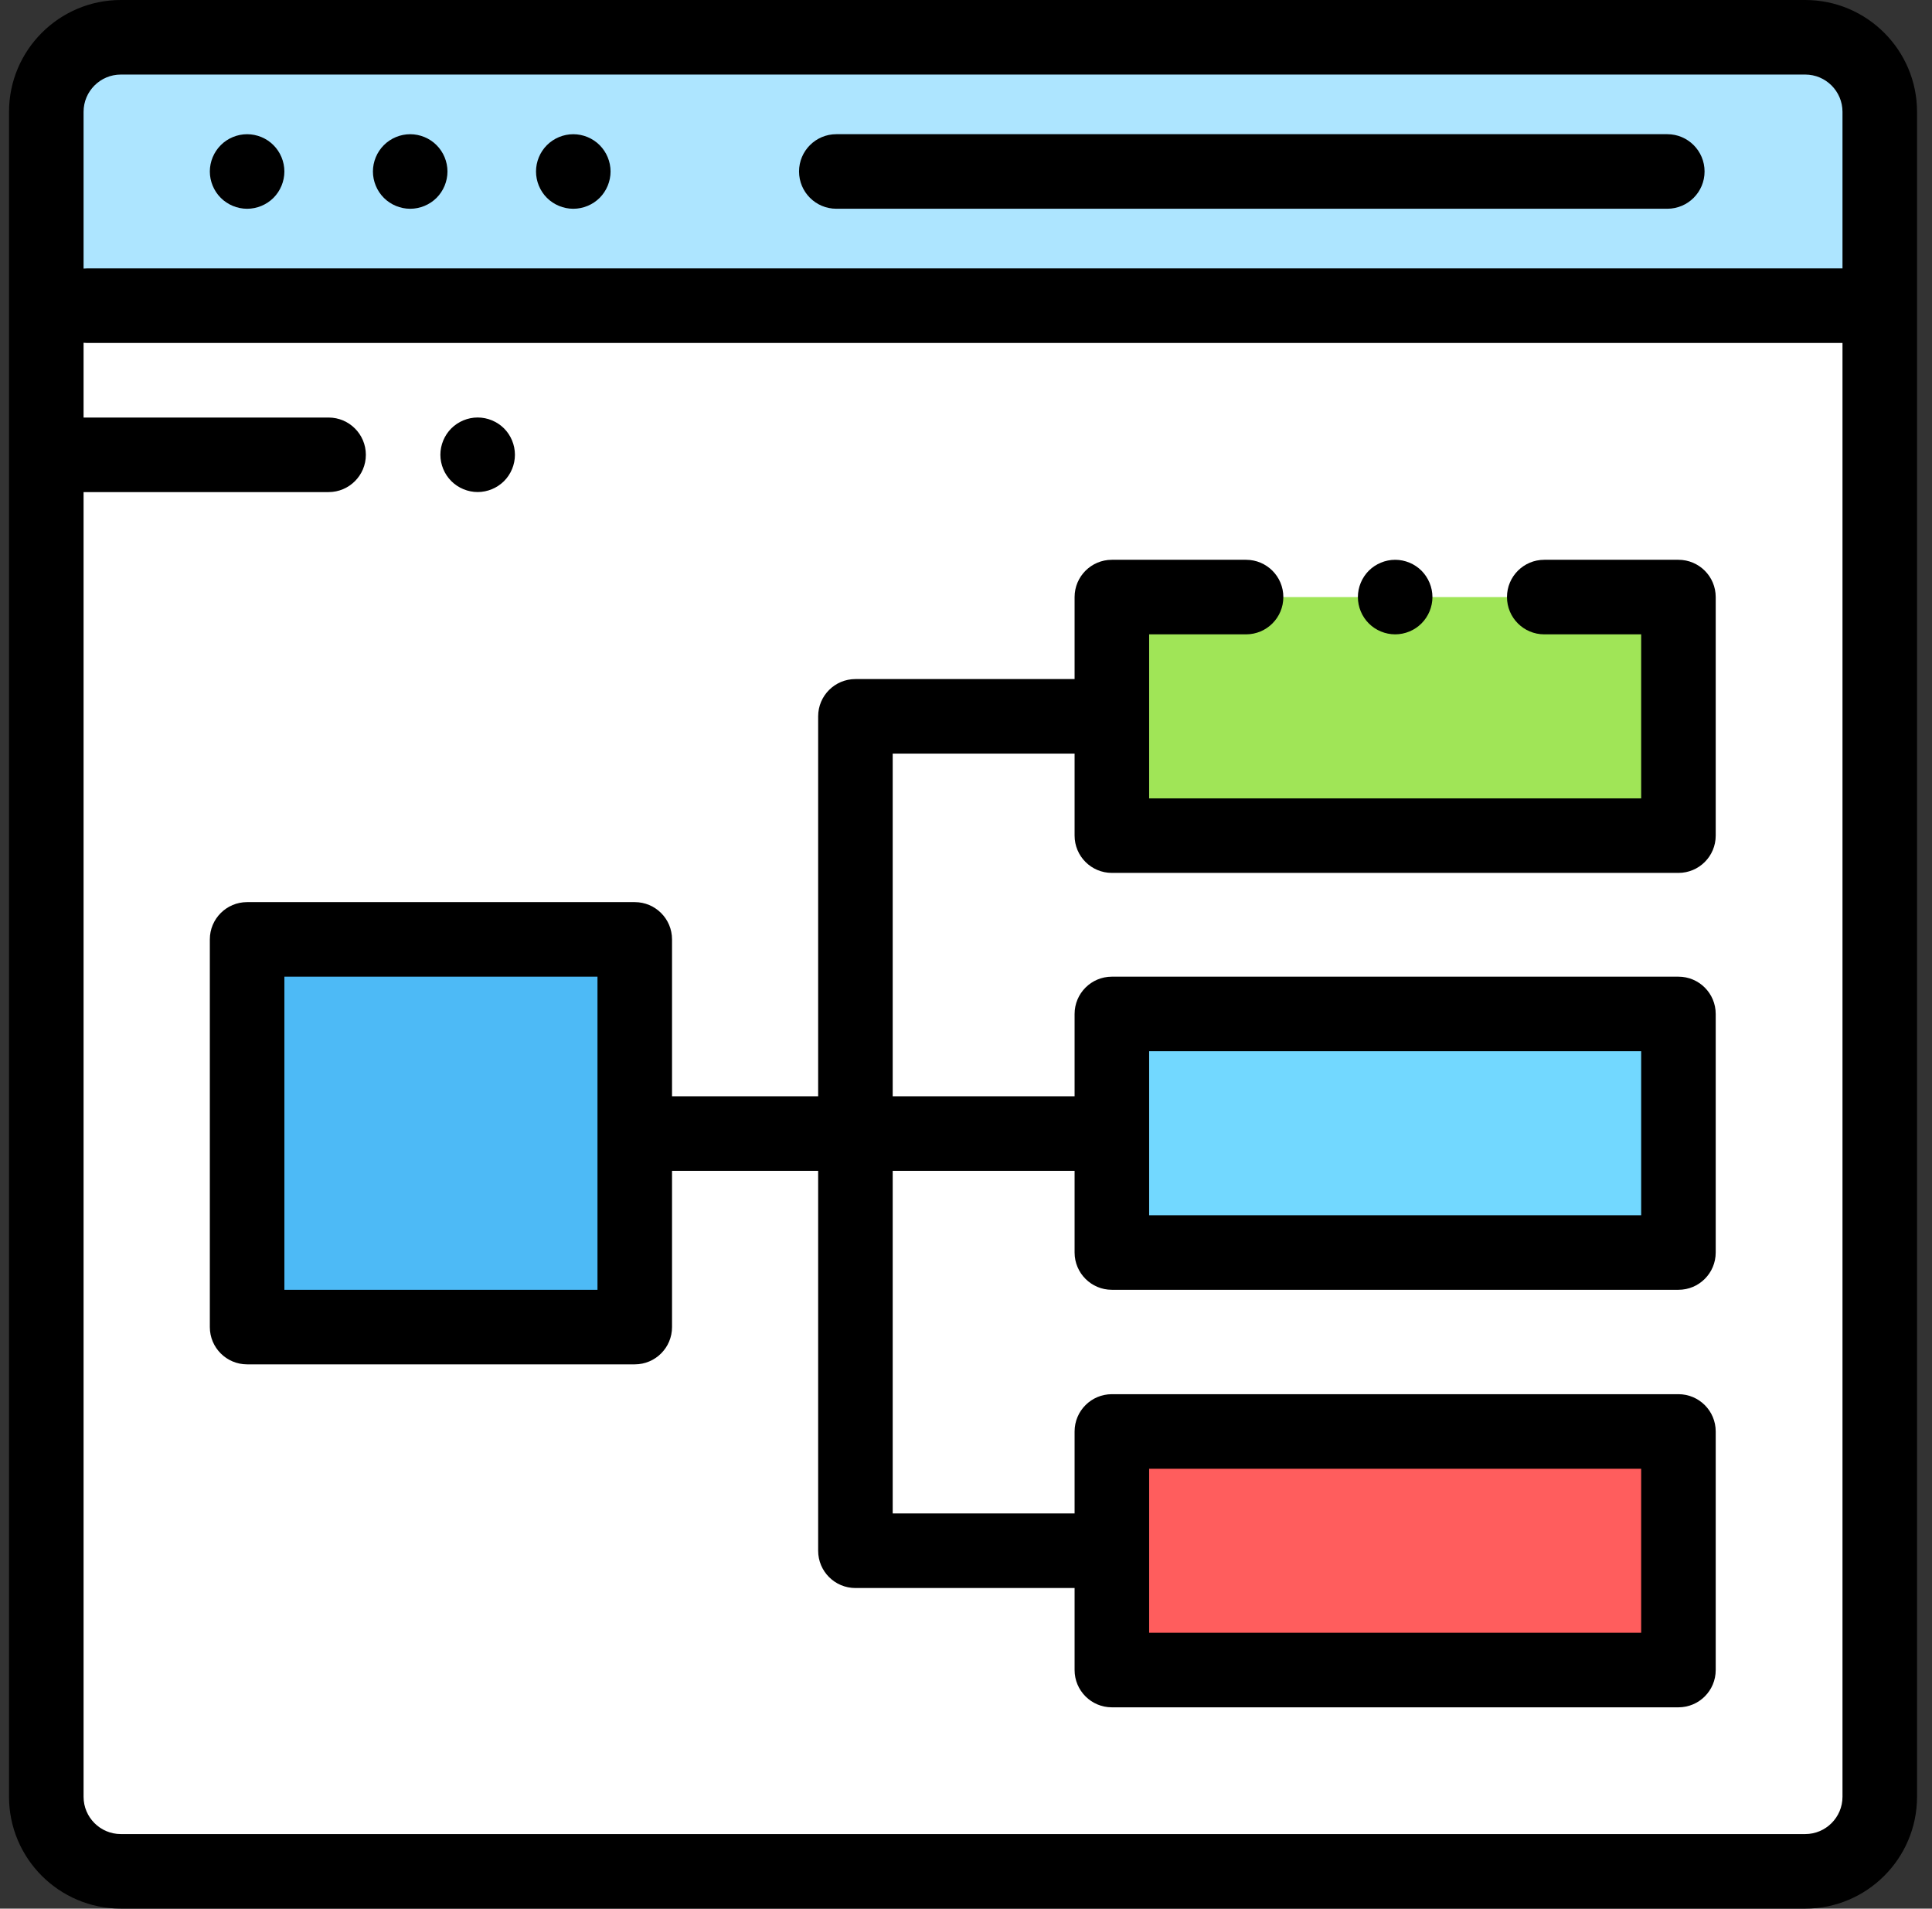
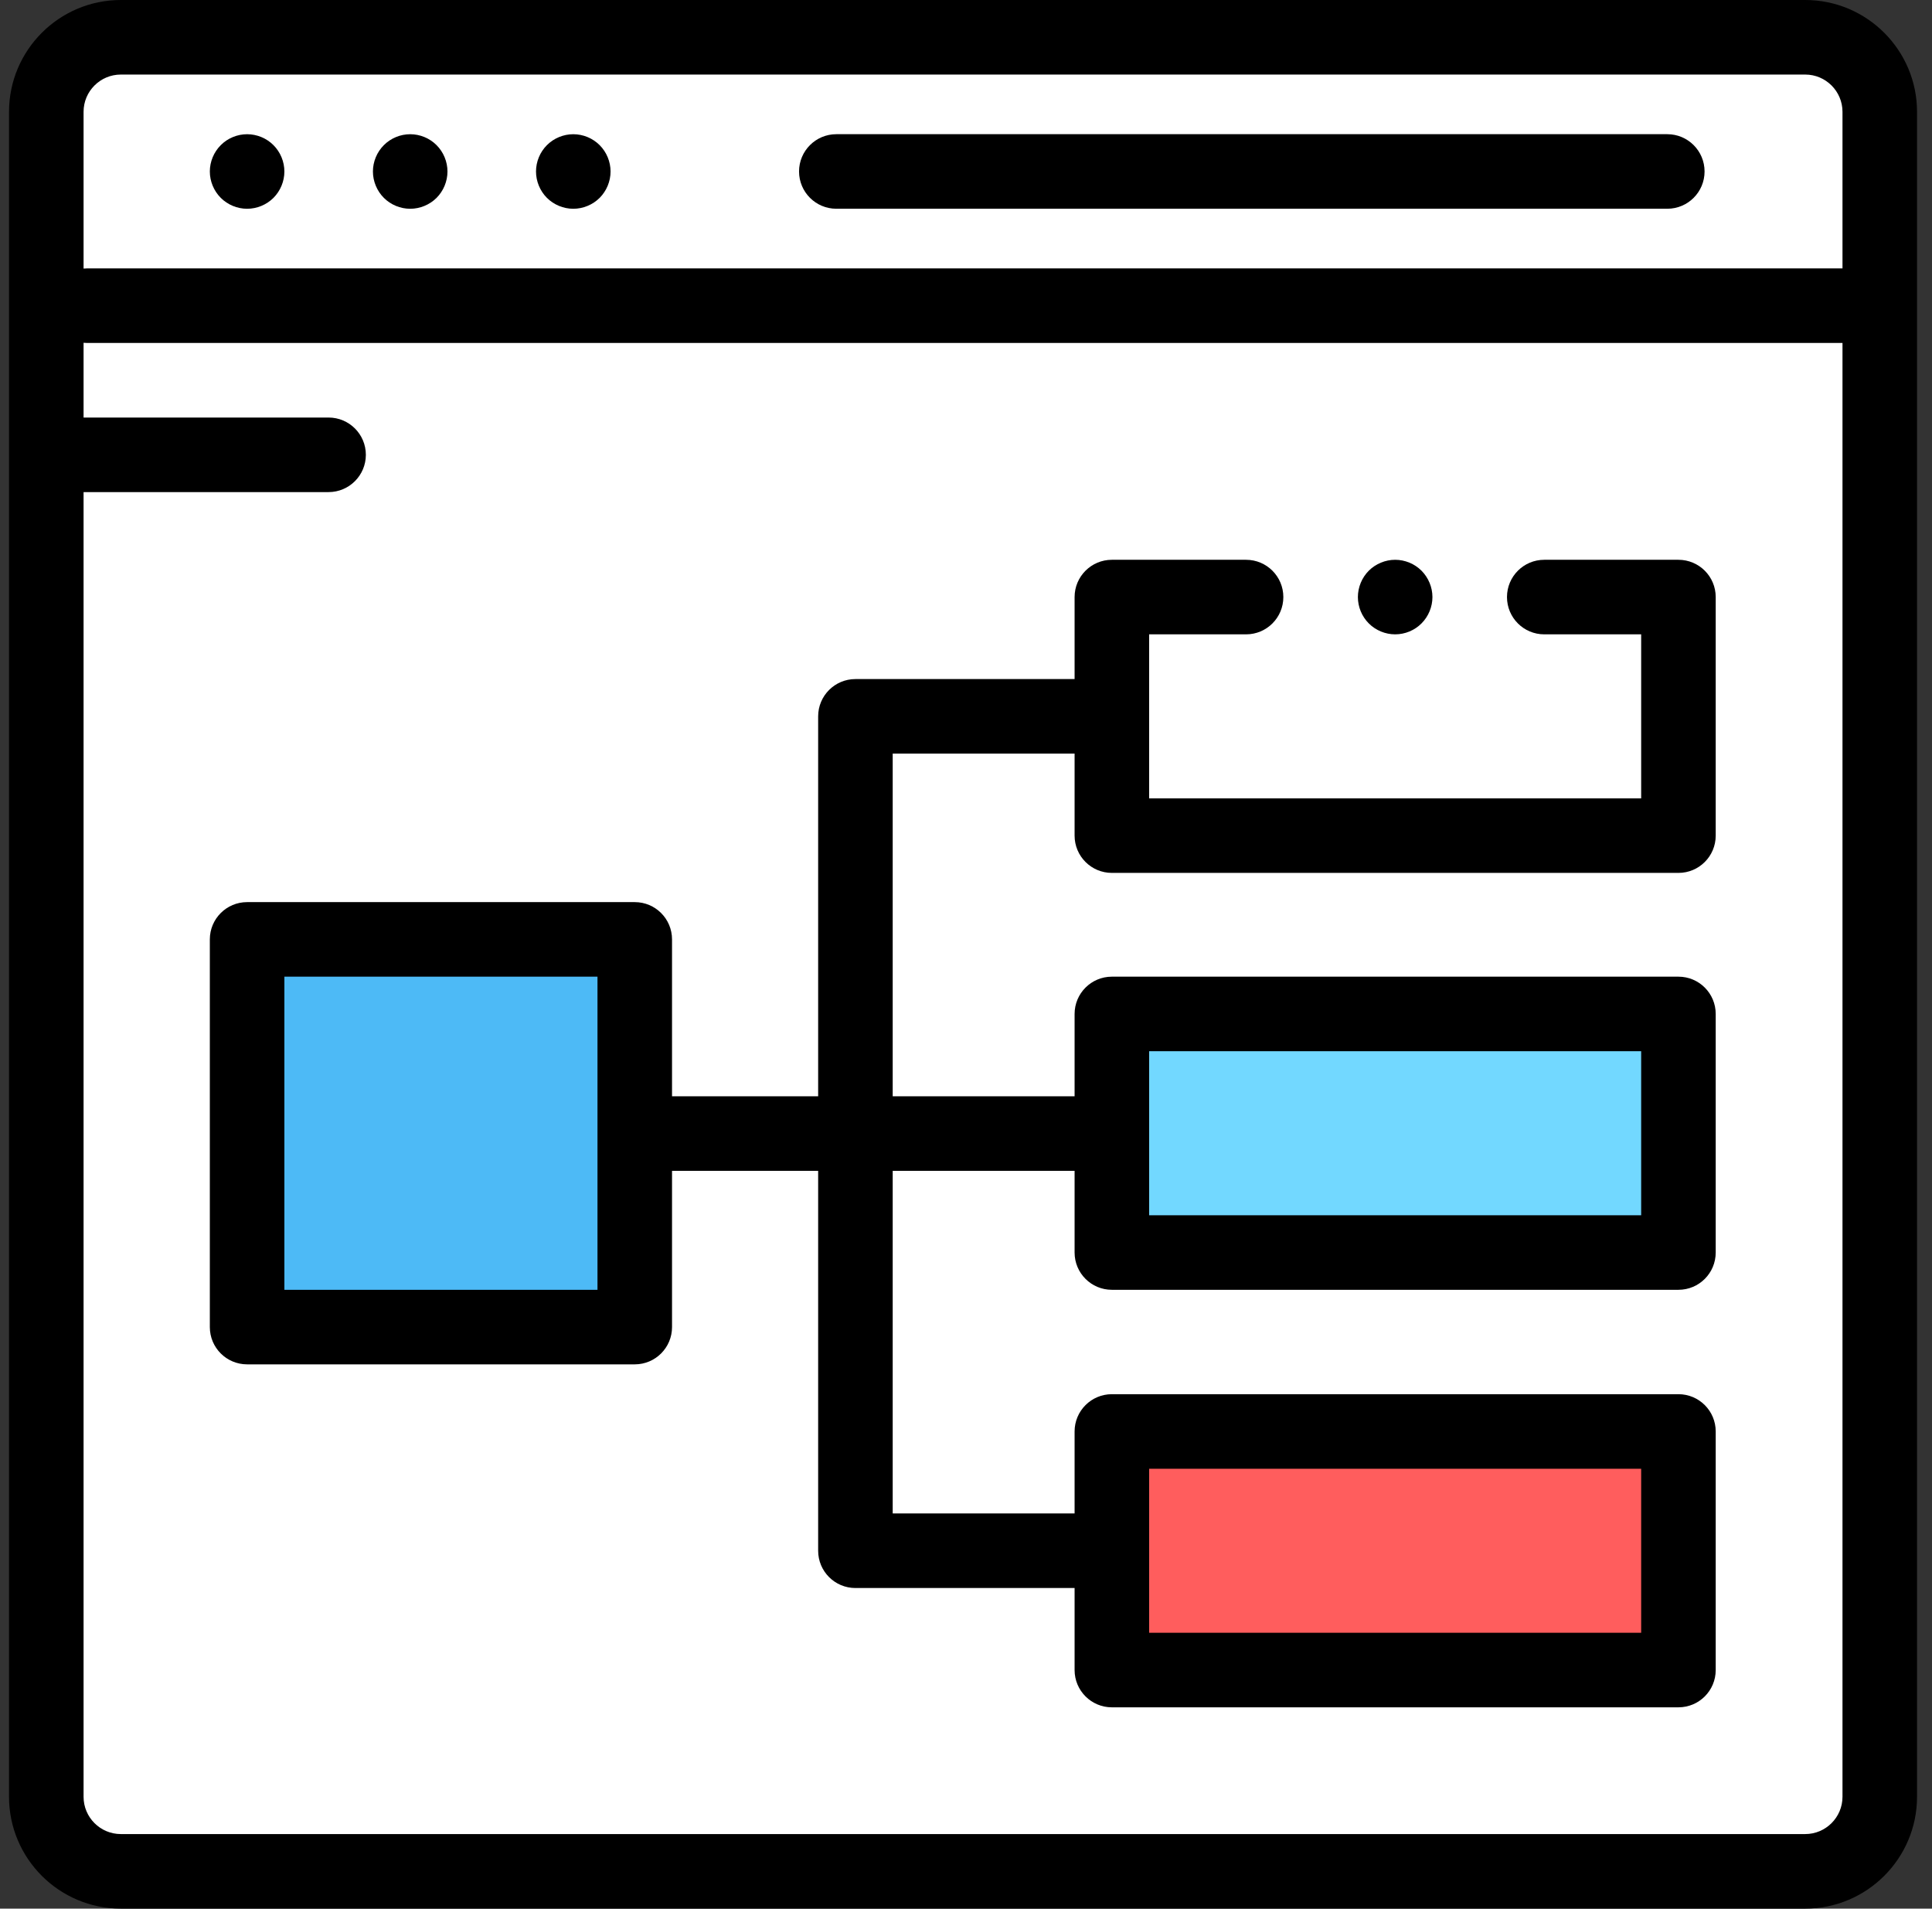
<svg xmlns="http://www.w3.org/2000/svg" width="82" height="81" viewBox="0 0 82 81" fill="none">
  <rect x="0" y="0" width="82" height="81" fill="#333333" stroke="none" />
  <g clip-path="url(#clip0_997_150018)">
    <path d="M65.546 1.582L7.02 1.602C4.224 1.602 1.957 3.869 1.957 6.665V76.274C1.957 78.021 3.374 79.438 5.121 79.438H76.611C78.359 79.438 79.775 78.021 79.775 76.274V4.746C79.775 2.998 78.359 1.582 76.611 1.582H65.546Z" fill="white" />
-     <path d="M76.609 1.582H5.129C3.381 1.582 1.965 2.998 1.965 4.746V12.973H79.774V4.746C79.774 2.998 78.357 1.582 76.609 1.582Z" fill="#ADE5FF" />
    <path d="M47.191 60.75H71.238V70.875H47.191V60.75Z" fill="#FF5D5D" />
    <path d="M47.191 43.031H71.238V53.156H47.191V43.031Z" fill="#72D8FF" />
    <path d="M10.488 39.867H26.941V56.32H10.488V39.867Z" fill="#4DBAF6" />
-     <path d="M47.191 25.339H71.238V35.464H47.191V25.339Z" fill="#A0E557" />
    <path d="M76.619 0H5.129C2.512 0 0.383 2.129 0.383 4.746V76.254C0.383 78.871 2.512 81 5.129 81H76.619C79.236 81 81.365 78.871 81.365 76.254V4.746C81.365 2.129 79.236 0 76.619 0ZM5.129 3.164H76.619C77.491 3.164 78.201 3.873 78.201 4.746V11.391H3.688C3.64 11.391 3.593 11.394 3.547 11.398V4.746C3.547 3.873 4.256 3.164 5.129 3.164ZM76.619 77.836H5.129C4.256 77.836 3.547 77.126 3.547 76.254V20.884H13.946C14.819 20.884 15.528 20.175 15.528 19.302C15.528 18.428 14.819 17.72 13.946 17.72H3.547V14.547C3.593 14.552 3.64 14.555 3.688 14.555H78.201V76.254C78.201 77.126 77.491 77.836 76.619 77.836Z" fill="black" />
    <path d="M35.496 8.859H70.766C71.639 8.859 72.347 8.151 72.347 7.277C72.347 6.404 71.639 5.695 70.766 5.695H35.496C34.623 5.695 33.914 6.404 33.914 7.277C33.914 8.151 34.623 8.859 35.496 8.859Z" fill="black" />
    <path d="M17.41 8.86C17.826 8.86 18.235 8.691 18.529 8.397C18.823 8.103 18.992 7.694 18.992 7.278C18.992 6.861 18.823 6.454 18.529 6.16C18.235 5.864 17.826 5.696 17.41 5.696C16.994 5.696 16.586 5.864 16.292 6.16C15.998 6.454 15.828 6.861 15.828 7.278C15.828 7.694 15.998 8.103 16.292 8.397C16.586 8.691 16.994 8.86 17.41 8.86Z" fill="black" />
    <path d="M10.488 8.86C10.904 8.86 11.313 8.691 11.607 8.397C11.901 8.103 12.07 7.694 12.07 7.278C12.07 6.861 11.901 6.454 11.607 6.16C11.313 5.864 10.904 5.696 10.488 5.696C10.072 5.696 9.664 5.864 9.37 6.16C9.076 6.454 8.906 6.861 8.906 7.278C8.906 7.694 9.076 8.103 9.37 8.397C9.664 8.691 10.072 8.86 10.488 8.86Z" fill="black" />
    <path d="M24.332 8.86C24.748 8.86 25.156 8.691 25.451 8.397C25.745 8.103 25.914 7.694 25.914 7.278C25.914 6.861 25.745 6.454 25.451 6.16C25.156 5.864 24.748 5.696 24.332 5.696C23.916 5.696 23.508 5.864 23.213 6.16C22.919 6.454 22.75 6.861 22.75 7.278C22.75 7.694 22.919 8.103 23.213 8.397C23.508 8.691 23.916 8.86 24.332 8.86Z" fill="black" />
-     <path d="M20.273 20.882C20.691 20.882 21.098 20.712 21.393 20.418C21.687 20.124 21.855 19.716 21.855 19.3C21.855 18.884 21.687 18.475 21.393 18.181C21.098 17.887 20.691 17.718 20.273 17.718C19.858 17.718 19.449 17.887 19.155 18.181C18.861 18.475 18.691 18.884 18.691 19.3C18.691 19.716 18.861 20.124 19.155 20.418C19.449 20.712 19.858 20.882 20.273 20.882Z" fill="black" />
    <path d="M59.215 26.921C59.631 26.921 60.039 26.753 60.333 26.457C60.627 26.163 60.797 25.755 60.797 25.339C60.797 24.922 60.627 24.516 60.333 24.22C60.039 23.926 59.631 23.757 59.215 23.757C58.799 23.757 58.391 23.926 58.096 24.22C57.802 24.515 57.633 24.922 57.633 25.339C57.633 25.757 57.802 26.163 58.096 26.457C58.391 26.753 58.799 26.921 59.215 26.921Z" fill="black" />
    <path d="M71.238 23.757H65.543C64.669 23.757 63.961 24.465 63.961 25.339C63.961 26.213 64.669 26.921 65.543 26.921H69.656V33.882H48.773V26.921H52.887C53.761 26.921 54.469 26.213 54.469 25.339C54.469 24.465 53.761 23.757 52.887 23.757H47.191C46.318 23.757 45.609 24.465 45.609 25.339V28.819H36.307C35.433 28.819 34.725 29.527 34.725 30.401V46.525H28.523V39.867C28.523 38.993 27.815 38.285 26.941 38.285H10.488C9.614 38.285 8.906 38.993 8.906 39.867V56.32C8.906 57.194 9.614 57.902 10.488 57.902H26.941C27.815 57.902 28.523 57.194 28.523 56.32V49.689H34.725V65.812C34.725 66.686 35.433 67.394 36.307 67.394H45.609V70.875C45.609 71.749 46.318 72.457 47.191 72.457H71.238C72.112 72.457 72.82 71.749 72.82 70.875V60.75C72.82 59.876 72.112 59.168 71.238 59.168H47.191C46.318 59.168 45.609 59.876 45.609 60.75V64.23H37.889V49.689H45.609V53.156C45.609 54.03 46.318 54.738 47.191 54.738H71.238C72.112 54.738 72.82 54.03 72.82 53.156V43.031C72.82 42.157 72.112 41.449 71.238 41.449H47.191C46.318 41.449 45.609 42.157 45.609 43.031V46.525H37.889V31.983H45.609V35.463C45.609 36.337 46.318 37.045 47.191 37.045H71.238C72.112 37.045 72.82 36.337 72.82 35.463V25.338C72.82 24.465 72.112 23.757 71.238 23.757ZM25.359 54.738H12.07V41.449H25.359V54.738ZM48.773 62.332H69.656V69.293H48.773V62.332ZM48.773 44.613H69.656V51.574H48.773V44.613Z" fill="black" />
  </g>
  <defs>
    <clipPath id="clip0_997_150018">
      <rect width="81" height="81" fill="white" transform="translate(0.383)" />
    </clipPath>
  </defs>
</svg>